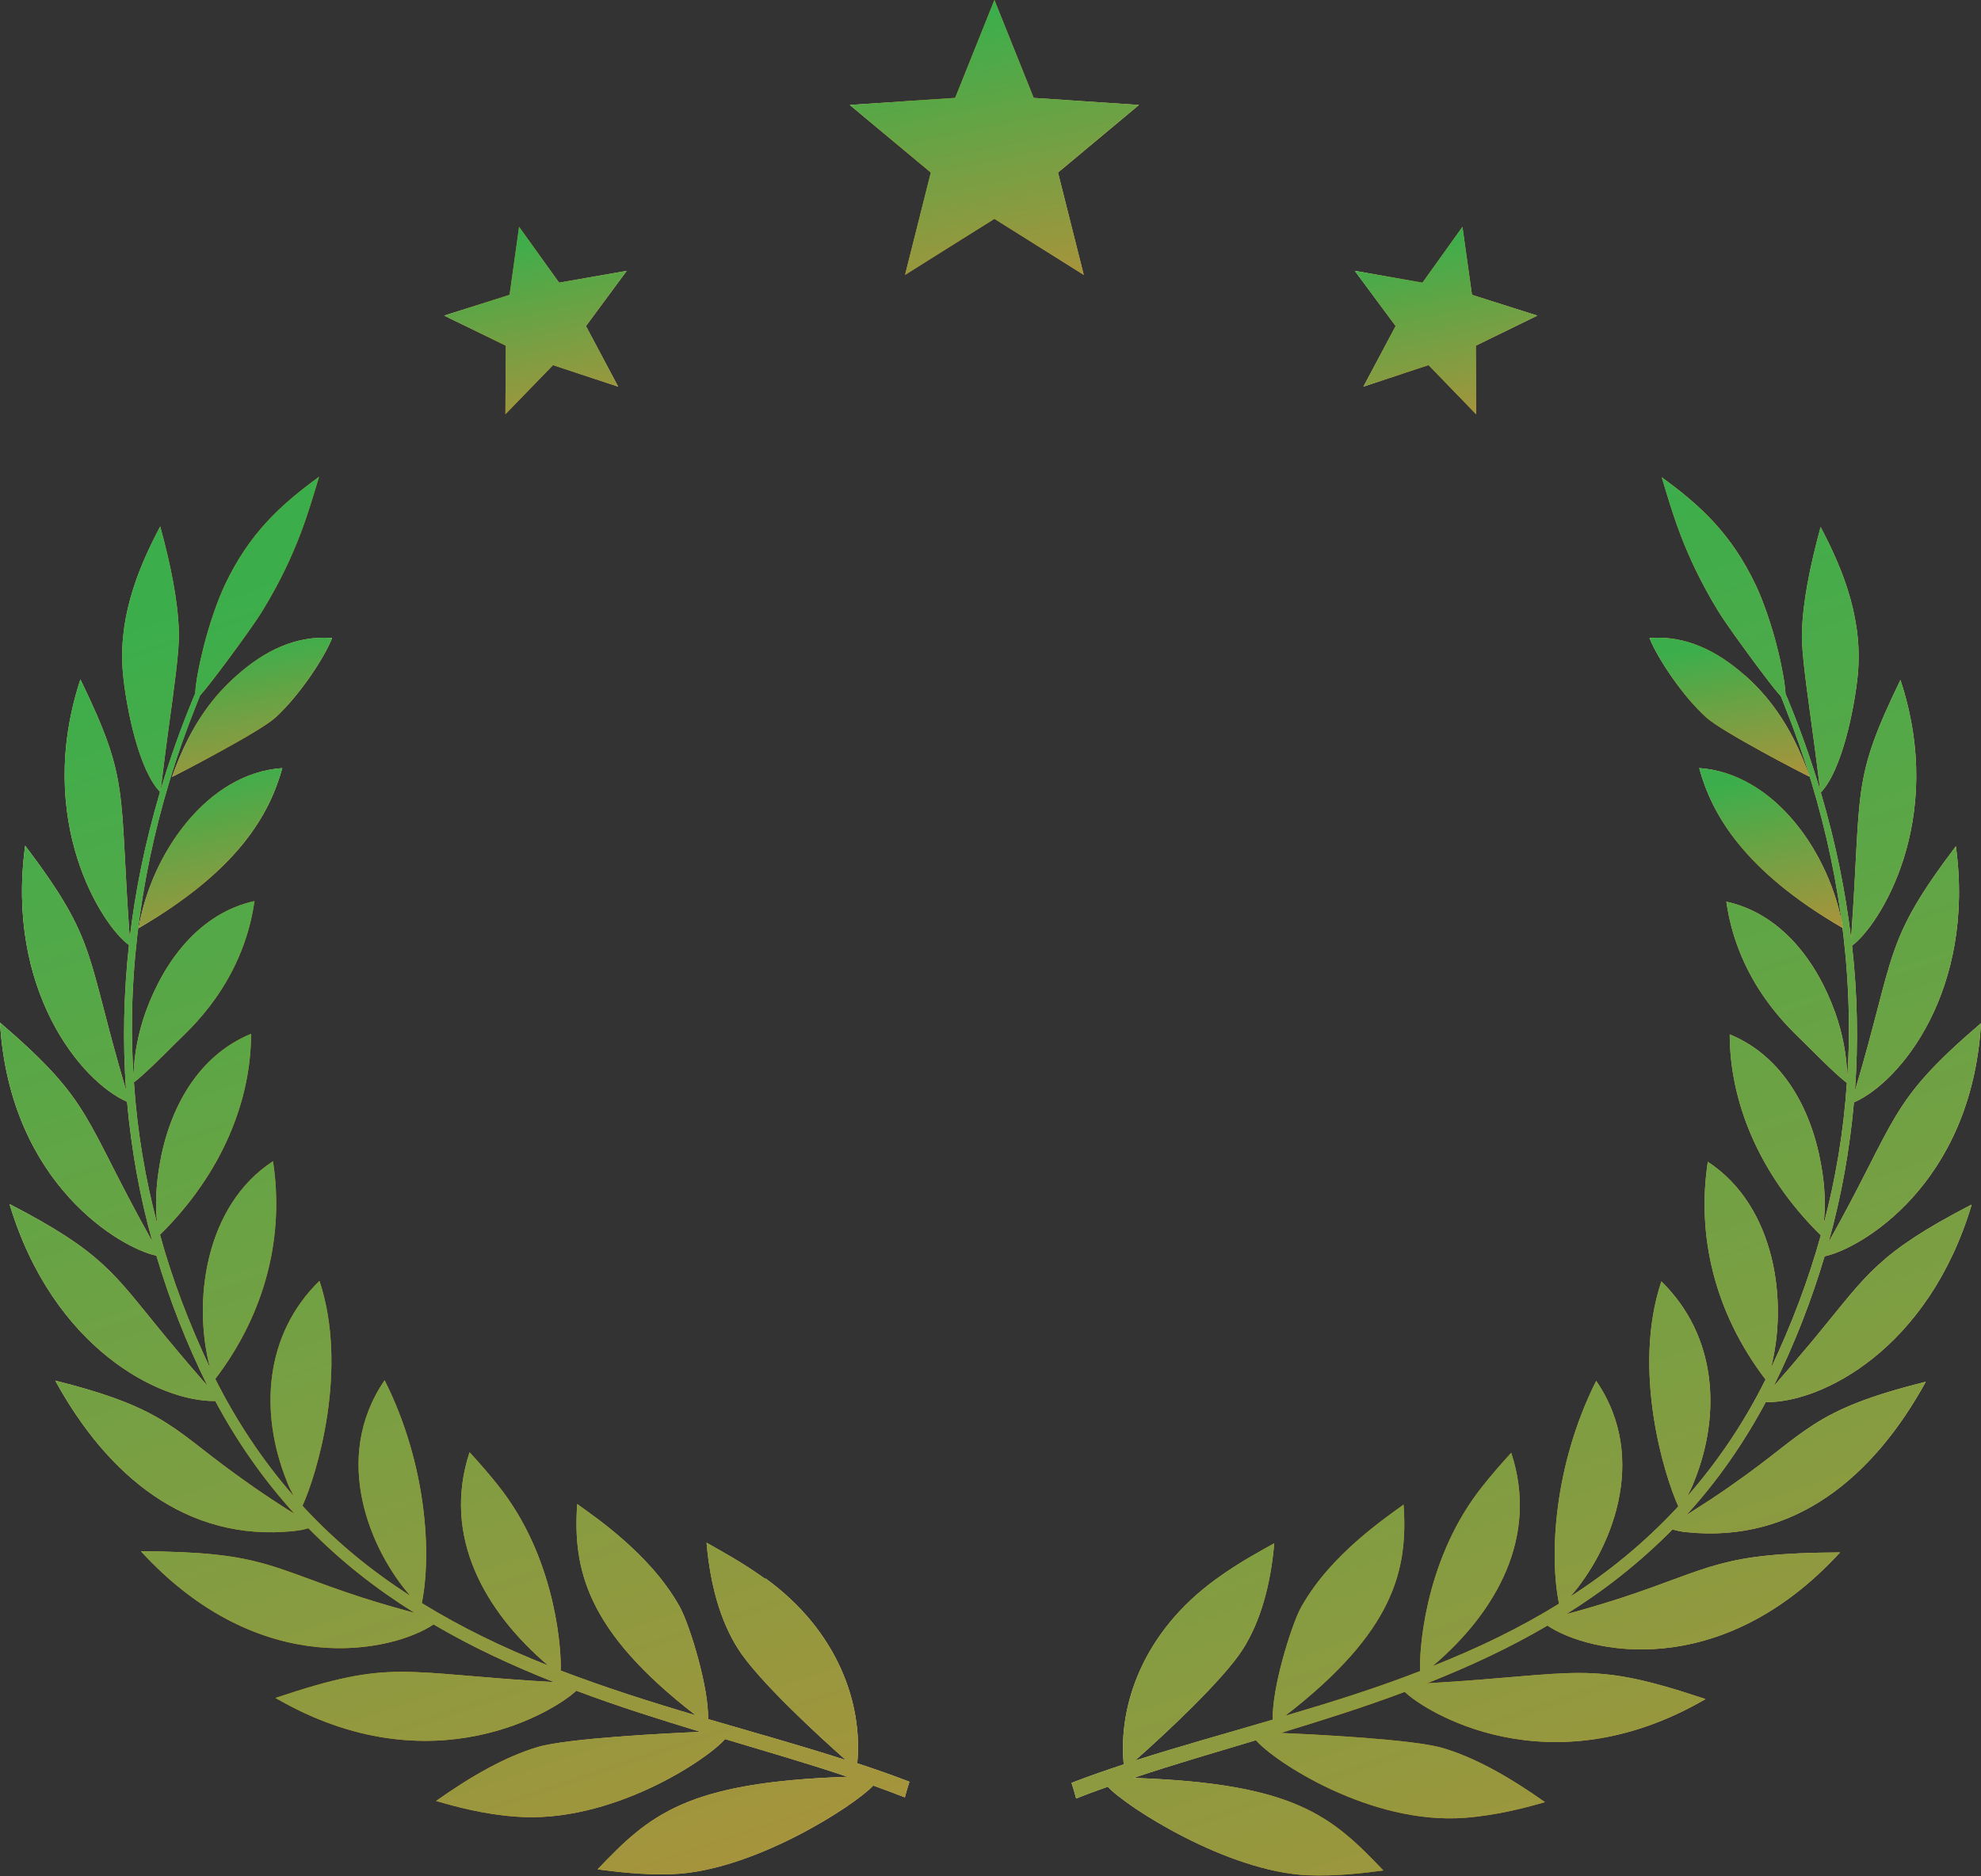
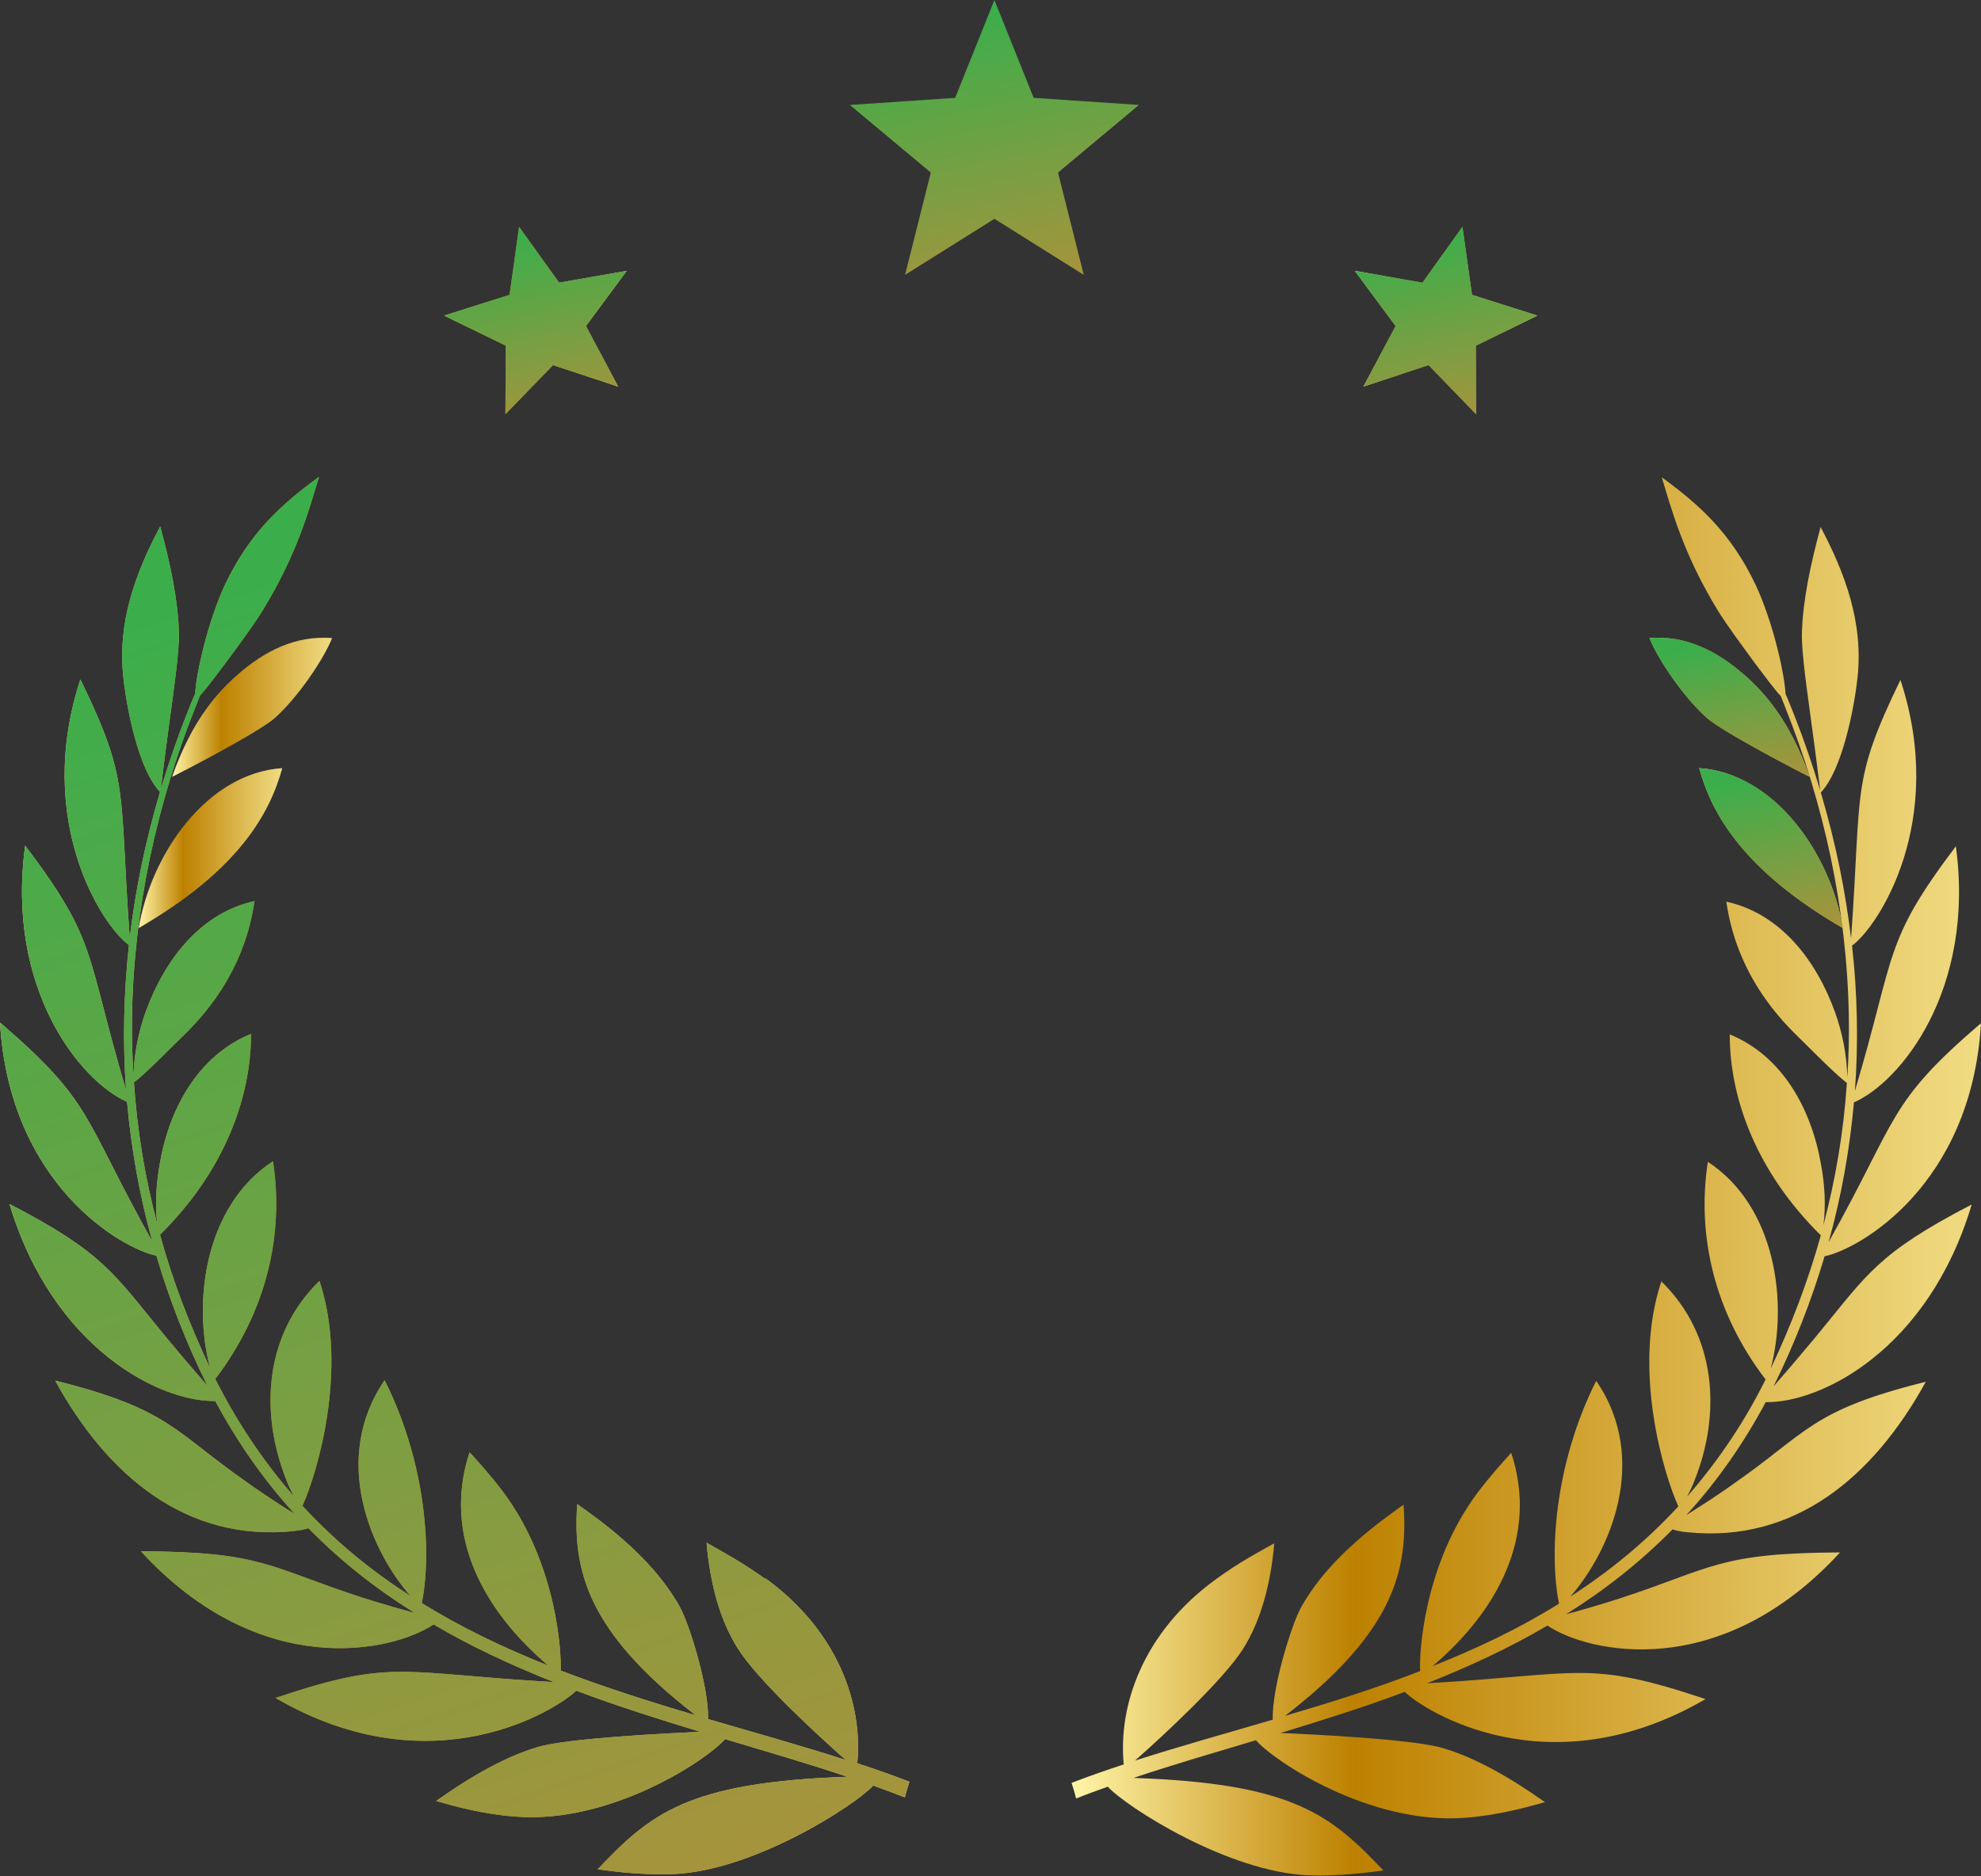
<svg xmlns="http://www.w3.org/2000/svg" width="57" height="54" viewBox="0 0 57 54" fill="none">
  <rect x="0" y="0" width="57" height="54" fill="#333333" stroke="none" />
  <path d="M22.018 45.44C21.344 44.952 20.714 44.618 20.33 44.398C20.434 45.604 20.725 46.646 21.229 47.441C21.794 48.345 23.553 49.962 24.337 50.653C23.021 50.231 21.783 49.885 20.374 49.474C20.385 49.014 20.259 48.378 20.1 47.775C19.924 47.117 19.705 46.503 19.552 46.229C19.102 45.434 18.505 44.821 17.962 44.338C17.42 43.856 16.921 43.511 16.608 43.286C16.482 45.15 16.86 46.931 20.018 49.365C18.697 48.975 17.425 48.57 16.131 48.077C16.159 47.6 16.033 45.018 14.471 42.93C14.087 42.425 13.736 42.042 13.511 41.795C12.717 44.212 13.939 46.372 15.775 47.934C14.492 47.424 13.292 46.849 12.136 46.136C12.415 44.777 12.3 42.179 11.067 39.723C9.51 41.998 10.683 44.651 11.812 45.933C10.683 45.204 9.68 44.388 8.743 43.379C8.732 43.363 8.715 43.352 8.704 43.335C9.115 42.436 10.036 39.405 9.192 36.862C7.597 38.418 7.471 40.666 8.244 42.606C8.304 42.771 8.381 42.919 8.452 43.056C7.553 42.031 6.797 40.885 6.194 39.685C7.674 37.744 8.178 35.53 7.855 33.419C5.881 34.708 5.542 37.492 6.046 39.372C5.448 38.111 4.955 36.823 4.604 35.535C6.43 33.732 7.224 31.627 7.224 29.753C5.69 30.383 4.862 31.918 4.593 33.518C4.495 34.083 4.456 34.691 4.528 35.239C4.177 33.907 3.952 32.586 3.853 31.15C4.133 30.936 4.61 30.465 5.076 29.999C5.437 29.637 6.983 28.311 7.323 25.932C5.755 26.277 4.725 27.642 4.188 29.133C3.99 29.692 3.853 30.334 3.842 30.991C3.804 30.377 3.788 29.78 3.799 29.199C3.853 26.162 4.511 23.137 5.629 20.336C5.679 20.204 5.722 20.1 5.755 20.018C5.925 19.831 6.199 19.47 6.495 19.075C6.89 18.543 7.323 17.951 7.559 17.568C8.567 15.918 8.896 14.652 9.181 13.72C8.079 14.525 7.181 15.337 6.473 16.828C6.265 17.266 6.013 17.99 5.849 18.658C5.717 19.185 5.629 19.667 5.618 19.952C5.58 20.04 5.531 20.155 5.476 20.297C5.202 20.966 4.878 21.865 4.621 22.736C4.659 22.479 4.747 21.706 4.867 20.84C4.933 20.363 5.004 19.853 5.059 19.387C5.114 18.922 5.158 18.494 5.147 18.176C5.12 17.288 4.917 16.279 4.61 15.15C3.908 16.471 3.366 17.913 3.552 19.519C3.651 20.412 3.99 22.15 4.604 22.791C4.166 24.282 3.897 25.625 3.733 26.99C3.42 22.66 3.744 22.501 2.313 19.552C0.976 23.635 2.949 26.656 3.711 27.198C3.563 28.541 3.524 29.999 3.629 31.381C2.445 27.385 2.828 27.122 0.724 24.337C0.164 28.47 2.313 31.117 3.656 31.709C3.777 33.058 4.012 34.401 4.385 35.733C2.357 32.109 2.702 31.753 0 29.429C0.28 34.105 3.514 35.935 4.5 36.138C4.873 37.399 5.361 38.654 5.969 39.882C5.695 39.569 5.311 39.126 4.911 38.643C4.824 38.539 4.736 38.435 4.648 38.325C3.283 36.67 2.965 36.04 0.274 34.653C1.524 38.808 4.599 40.348 6.194 40.321C6.813 41.477 7.575 42.579 8.474 43.565C8.441 43.544 8.408 43.527 8.375 43.505C8.2 43.401 8.008 43.269 7.794 43.132C7.586 42.99 7.356 42.842 7.131 42.677C4.972 41.175 4.895 40.562 1.59 39.734C3.097 42.48 5.372 44.382 8.452 44.064C8.534 44.053 8.606 44.042 8.682 44.031C8.754 44.015 8.814 43.998 8.874 43.982C9.822 44.947 10.842 45.742 11.933 46.421C11.713 46.361 11.034 46.175 10.403 45.972C7.718 45.095 7.575 44.662 4.056 44.645C7.504 48.405 11.308 47.534 12.475 46.75C13.594 47.408 14.739 47.934 15.94 48.411C11.483 48.153 11.33 47.726 7.926 48.866C12.459 51.502 16.049 49.178 16.581 48.657C17.759 49.102 18.949 49.474 20.155 49.842C19.256 49.88 16.334 50.022 15.468 50.28C14.536 50.559 13.572 51.108 12.547 51.831C13.078 51.985 13.906 52.215 14.832 52.281C17.568 52.5 20.347 50.647 20.862 50.05C21.936 50.373 23.23 50.746 24.386 51.135C19.755 51.288 18.697 52.22 17.195 53.799C17.705 53.865 18.494 53.969 19.36 53.936C21.673 53.848 24.589 51.968 25.126 51.387C25.45 51.502 25.746 51.617 26.036 51.727C26.075 51.574 26.118 51.426 26.168 51.278C25.658 51.08 25.148 50.905 24.666 50.746C24.83 49.052 24.123 46.947 22.024 45.423L22.018 45.44Z" fill="url(#paint0_linear_3989_1822)" />
  <path d="M22.018 45.44C21.344 44.952 20.714 44.618 20.33 44.398C20.434 45.604 20.725 46.646 21.229 47.441C21.794 48.345 23.553 49.962 24.337 50.653C23.021 50.231 21.783 49.885 20.374 49.474C20.385 49.014 20.259 48.378 20.1 47.775C19.924 47.117 19.705 46.503 19.552 46.229C19.102 45.434 18.505 44.821 17.962 44.338C17.42 43.856 16.921 43.511 16.608 43.286C16.482 45.15 16.86 46.931 20.018 49.365C18.697 48.975 17.425 48.57 16.131 48.077C16.159 47.6 16.033 45.018 14.471 42.93C14.087 42.425 13.736 42.042 13.511 41.795C12.717 44.212 13.939 46.372 15.775 47.934C14.492 47.424 13.292 46.849 12.136 46.136C12.415 44.777 12.3 42.179 11.067 39.723C9.51 41.998 10.683 44.651 11.812 45.933C10.683 45.204 9.68 44.388 8.743 43.379C8.732 43.363 8.715 43.352 8.704 43.335C9.115 42.436 10.036 39.405 9.192 36.862C7.597 38.418 7.471 40.666 8.244 42.606C8.304 42.771 8.381 42.919 8.452 43.056C7.553 42.031 6.797 40.885 6.194 39.685C7.674 37.744 8.178 35.53 7.855 33.419C5.881 34.708 5.542 37.492 6.046 39.372C5.448 38.111 4.955 36.823 4.604 35.535C6.43 33.732 7.224 31.627 7.224 29.753C5.69 30.383 4.862 31.918 4.593 33.518C4.495 34.083 4.456 34.691 4.528 35.239C4.177 33.907 3.952 32.586 3.853 31.15C4.133 30.936 4.61 30.465 5.076 29.999C5.437 29.637 6.983 28.311 7.323 25.932C5.755 26.277 4.725 27.642 4.188 29.133C3.99 29.692 3.853 30.334 3.842 30.991C3.804 30.377 3.788 29.78 3.799 29.199C3.853 26.162 4.511 23.137 5.629 20.336C5.679 20.204 5.722 20.1 5.755 20.018C5.925 19.831 6.199 19.47 6.495 19.075C6.89 18.543 7.323 17.951 7.559 17.568C8.567 15.918 8.896 14.652 9.181 13.72C8.079 14.525 7.181 15.337 6.473 16.828C6.265 17.266 6.013 17.99 5.849 18.658C5.717 19.185 5.629 19.667 5.618 19.952C5.58 20.04 5.531 20.155 5.476 20.297C5.202 20.966 4.878 21.865 4.621 22.736C4.659 22.479 4.747 21.706 4.867 20.84C4.933 20.363 5.004 19.853 5.059 19.387C5.114 18.922 5.158 18.494 5.147 18.176C5.12 17.288 4.917 16.279 4.61 15.15C3.908 16.471 3.366 17.913 3.552 19.519C3.651 20.412 3.99 22.15 4.604 22.791C4.166 24.282 3.897 25.625 3.733 26.99C3.42 22.66 3.744 22.501 2.313 19.552C0.976 23.635 2.949 26.656 3.711 27.198C3.563 28.541 3.524 29.999 3.629 31.381C2.445 27.385 2.828 27.122 0.724 24.337C0.164 28.47 2.313 31.117 3.656 31.709C3.777 33.058 4.012 34.401 4.385 35.733C2.357 32.109 2.702 31.753 0 29.429C0.28 34.105 3.514 35.935 4.5 36.138C4.873 37.399 5.361 38.654 5.969 39.882C5.695 39.569 5.311 39.126 4.911 38.643C4.824 38.539 4.736 38.435 4.648 38.325C3.283 36.67 2.965 36.04 0.274 34.653C1.524 38.808 4.599 40.348 6.194 40.321C6.813 41.477 7.575 42.579 8.474 43.565C8.441 43.544 8.408 43.527 8.375 43.505C8.2 43.401 8.008 43.269 7.794 43.132C7.586 42.99 7.356 42.842 7.131 42.677C4.972 41.175 4.895 40.562 1.59 39.734C3.097 42.48 5.372 44.382 8.452 44.064C8.534 44.053 8.606 44.042 8.682 44.031C8.754 44.015 8.814 43.998 8.874 43.982C9.822 44.947 10.842 45.742 11.933 46.421C11.713 46.361 11.034 46.175 10.403 45.972C7.718 45.095 7.575 44.662 4.056 44.645C7.504 48.405 11.308 47.534 12.475 46.75C13.594 47.408 14.739 47.934 15.94 48.411C11.483 48.153 11.33 47.726 7.926 48.866C12.459 51.502 16.049 49.178 16.581 48.657C17.759 49.102 18.949 49.474 20.155 49.842C19.256 49.88 16.334 50.022 15.468 50.28C14.536 50.559 13.572 51.108 12.547 51.831C13.078 51.985 13.906 52.215 14.832 52.281C17.568 52.5 20.347 50.647 20.862 50.05C21.936 50.373 23.23 50.746 24.386 51.135C19.755 51.288 18.697 52.22 17.195 53.799C17.705 53.865 18.494 53.969 19.36 53.936C21.673 53.848 24.589 51.968 25.126 51.387C25.45 51.502 25.746 51.617 26.036 51.727C26.075 51.574 26.118 51.426 26.168 51.278C25.658 51.08 25.148 50.905 24.666 50.746C24.83 49.052 24.123 46.947 22.024 45.423L22.018 45.44Z" fill="url(#paint1_linear_3989_1822)" />
  <path d="M3.99 26.71C6.857 25.049 7.756 23.432 8.123 22.106C5.964 22.248 4.352 24.556 3.99 26.71Z" fill="url(#paint2_linear_3989_1822)" />
-   <path d="M3.99 26.71C6.857 25.049 7.756 23.432 8.123 22.106C5.964 22.248 4.352 24.556 3.99 26.71Z" fill="url(#paint3_linear_3989_1822)" />
  <path d="M9.554 18.363C8.507 18.28 7.603 18.735 6.808 19.442C6.506 19.711 6.194 20.029 5.876 20.489C5.558 20.944 5.24 21.542 4.95 22.358C5.147 22.265 7.433 21.087 7.915 20.659C8.589 20.051 9.318 18.96 9.554 18.368V18.363Z" fill="url(#paint4_linear_3989_1822)" />
-   <path d="M9.554 18.363C8.507 18.28 7.603 18.735 6.808 19.442C6.506 19.711 6.194 20.029 5.876 20.489C5.558 20.944 5.24 21.542 4.95 22.358C5.147 22.265 7.433 21.087 7.915 20.659C8.589 20.051 9.318 18.96 9.554 18.368V18.363Z" fill="url(#paint5_linear_3989_1822)" />
  <path d="M56.726 34.669C54.035 36.062 53.717 36.687 52.352 38.342C52.264 38.446 52.182 38.556 52.089 38.66C51.683 39.148 51.305 39.586 51.031 39.899C51.639 38.671 52.127 37.41 52.5 36.155C53.492 35.952 56.726 34.121 57 29.446C54.298 31.764 54.643 32.126 52.615 35.749C52.988 34.412 53.224 33.069 53.344 31.726C54.687 31.139 56.836 28.486 56.277 24.354C54.177 27.138 54.561 27.401 53.372 31.397C53.476 30.016 53.443 28.563 53.289 27.215C54.046 26.667 56.025 23.646 54.682 19.568C53.251 22.517 53.574 22.676 53.262 27.006C53.097 25.642 52.829 24.293 52.391 22.808C52.999 22.167 53.344 20.429 53.443 19.535C53.629 17.924 53.081 16.483 52.385 15.167C52.078 16.302 51.875 17.305 51.848 18.193C51.837 18.511 51.881 18.938 51.935 19.404C51.99 19.87 52.067 20.38 52.127 20.857C52.248 21.723 52.341 22.495 52.374 22.753C52.116 21.881 51.793 20.983 51.519 20.314C51.464 20.171 51.415 20.056 51.376 19.969C51.36 19.683 51.278 19.201 51.146 18.675C50.982 18.006 50.73 17.283 50.521 16.844C49.814 15.353 48.915 14.537 47.814 13.736C48.099 14.668 48.428 15.934 49.436 17.584C49.672 17.968 50.11 18.56 50.499 19.092C50.795 19.486 51.064 19.848 51.239 20.034C51.272 20.117 51.316 20.221 51.365 20.352C52.484 23.153 53.141 26.179 53.196 29.215C53.207 29.797 53.196 30.394 53.152 31.008C53.141 30.35 53.004 29.709 52.807 29.15C52.275 27.659 51.245 26.294 49.672 25.949C50.012 28.328 51.557 29.648 51.919 30.016C52.385 30.482 52.862 30.953 53.141 31.167C53.043 32.603 52.818 33.919 52.467 35.256C52.538 34.708 52.506 34.099 52.401 33.535C52.127 31.934 51.3 30.394 49.77 29.769C49.77 31.644 50.565 33.754 52.391 35.552C52.034 36.84 51.546 38.128 50.949 39.389C51.448 37.514 51.113 34.73 49.14 33.436C48.817 35.546 49.321 37.761 50.801 39.701C50.203 40.907 49.441 42.047 48.543 43.072C48.614 42.935 48.691 42.787 48.751 42.623C49.529 40.688 49.398 38.435 47.803 36.878C46.953 39.422 47.879 42.447 48.291 43.352C48.279 43.368 48.263 43.379 48.252 43.396C47.315 44.399 46.312 45.221 45.183 45.95C46.312 44.667 47.485 42.014 45.928 39.74C44.695 42.195 44.58 44.799 44.859 46.153C43.703 46.871 42.502 47.441 41.22 47.951C43.061 46.388 44.278 44.223 43.483 41.812C43.259 42.058 42.908 42.442 42.524 42.946C40.956 45.035 40.83 47.616 40.863 48.093C39.575 48.592 38.298 48.992 36.977 49.381C40.134 46.947 40.513 45.166 40.386 43.302C40.074 43.527 39.581 43.873 39.032 44.355C38.49 44.837 37.892 45.451 37.443 46.246C37.289 46.52 37.076 47.128 36.895 47.792C36.736 48.389 36.61 49.03 36.621 49.491C35.212 49.907 33.973 50.247 32.658 50.669C33.442 49.979 35.196 48.356 35.766 47.457C36.27 46.657 36.56 45.621 36.665 44.415C36.275 44.634 35.651 44.963 34.976 45.457C32.883 46.98 32.17 49.085 32.334 50.779C31.852 50.938 31.342 51.113 30.832 51.311C30.882 51.459 30.926 51.607 30.964 51.76C31.249 51.645 31.551 51.535 31.874 51.42C32.406 52.001 35.327 53.876 37.64 53.969C38.506 54.002 39.29 53.898 39.805 53.832C38.303 52.253 37.246 51.322 32.614 51.168C33.77 50.779 35.064 50.406 36.138 50.083C36.654 50.686 39.433 52.533 42.168 52.314C43.089 52.242 43.922 52.018 44.453 51.864C43.428 51.141 42.464 50.593 41.532 50.313C40.666 50.05 37.744 49.913 36.846 49.874C38.051 49.507 39.241 49.135 40.419 48.691C40.951 49.217 44.541 51.535 49.074 48.899C45.67 47.759 45.517 48.186 41.061 48.444C42.261 47.967 43.407 47.441 44.525 46.783C45.692 47.572 49.496 48.438 52.944 44.678C49.425 44.695 49.283 45.128 46.597 46.005C45.966 46.208 45.292 46.399 45.067 46.454C46.153 45.775 47.172 44.98 48.126 44.015C48.186 44.037 48.252 44.053 48.318 44.064C48.389 44.081 48.466 44.092 48.548 44.097C51.629 44.415 53.903 42.513 55.411 39.767C52.105 40.589 52.029 41.209 49.869 42.711C49.644 42.875 49.414 43.023 49.206 43.165C48.992 43.302 48.8 43.428 48.625 43.538C48.592 43.56 48.559 43.582 48.526 43.598C49.425 42.617 50.187 41.51 50.806 40.353C52.401 40.381 55.482 38.835 56.726 34.686V34.669Z" fill="url(#paint6_linear_3989_1822)" />
-   <path d="M56.726 34.669C54.035 36.062 53.717 36.687 52.352 38.342C52.264 38.446 52.182 38.556 52.089 38.66C51.683 39.148 51.305 39.586 51.031 39.899C51.639 38.671 52.127 37.41 52.5 36.155C53.492 35.952 56.726 34.121 57 29.446C54.298 31.764 54.643 32.126 52.615 35.749C52.988 34.412 53.224 33.069 53.344 31.726C54.687 31.139 56.836 28.486 56.277 24.354C54.177 27.138 54.561 27.401 53.372 31.397C53.476 30.016 53.443 28.563 53.289 27.215C54.046 26.667 56.025 23.646 54.682 19.568C53.251 22.517 53.574 22.676 53.262 27.006C53.097 25.642 52.829 24.293 52.391 22.808C52.999 22.167 53.344 20.429 53.443 19.535C53.629 17.924 53.081 16.483 52.385 15.167C52.078 16.302 51.875 17.305 51.848 18.193C51.837 18.511 51.881 18.938 51.935 19.404C51.99 19.87 52.067 20.38 52.127 20.857C52.248 21.723 52.341 22.495 52.374 22.753C52.116 21.881 51.793 20.983 51.519 20.314C51.464 20.171 51.415 20.056 51.376 19.969C51.36 19.683 51.278 19.201 51.146 18.675C50.982 18.006 50.73 17.283 50.521 16.844C49.814 15.353 48.915 14.537 47.814 13.736C48.099 14.668 48.428 15.934 49.436 17.584C49.672 17.968 50.11 18.56 50.499 19.092C50.795 19.486 51.064 19.848 51.239 20.034C51.272 20.117 51.316 20.221 51.365 20.352C52.484 23.153 53.141 26.179 53.196 29.215C53.207 29.797 53.196 30.394 53.152 31.008C53.141 30.35 53.004 29.709 52.807 29.15C52.275 27.659 51.245 26.294 49.672 25.949C50.012 28.328 51.557 29.648 51.919 30.016C52.385 30.482 52.862 30.953 53.141 31.167C53.043 32.603 52.818 33.919 52.467 35.256C52.538 34.708 52.506 34.099 52.401 33.535C52.127 31.934 51.3 30.394 49.77 29.769C49.77 31.644 50.565 33.754 52.391 35.552C52.034 36.84 51.546 38.128 50.949 39.389C51.448 37.514 51.113 34.73 49.14 33.436C48.817 35.546 49.321 37.761 50.801 39.701C50.203 40.907 49.441 42.047 48.543 43.072C48.614 42.935 48.691 42.787 48.751 42.623C49.529 40.688 49.398 38.435 47.803 36.878C46.953 39.422 47.879 42.447 48.291 43.352C48.279 43.368 48.263 43.379 48.252 43.396C47.315 44.399 46.312 45.221 45.183 45.95C46.312 44.667 47.485 42.014 45.928 39.74C44.695 42.195 44.58 44.799 44.859 46.153C43.703 46.871 42.502 47.441 41.22 47.951C43.061 46.388 44.278 44.223 43.483 41.812C43.259 42.058 42.908 42.442 42.524 42.946C40.956 45.035 40.83 47.616 40.863 48.093C39.575 48.592 38.298 48.992 36.977 49.381C40.134 46.947 40.513 45.166 40.386 43.302C40.074 43.527 39.581 43.873 39.032 44.355C38.49 44.837 37.892 45.451 37.443 46.246C37.289 46.52 37.076 47.128 36.895 47.792C36.736 48.389 36.61 49.03 36.621 49.491C35.212 49.907 33.973 50.247 32.658 50.669C33.442 49.979 35.196 48.356 35.766 47.457C36.27 46.657 36.56 45.621 36.665 44.415C36.275 44.634 35.651 44.963 34.976 45.457C32.883 46.98 32.17 49.085 32.334 50.779C31.852 50.938 31.342 51.113 30.832 51.311C30.882 51.459 30.926 51.607 30.964 51.76C31.249 51.645 31.551 51.535 31.874 51.42C32.406 52.001 35.327 53.876 37.64 53.969C38.506 54.002 39.29 53.898 39.805 53.832C38.303 52.253 37.246 51.322 32.614 51.168C33.77 50.779 35.064 50.406 36.138 50.083C36.654 50.686 39.433 52.533 42.168 52.314C43.089 52.242 43.922 52.018 44.453 51.864C43.428 51.141 42.464 50.593 41.532 50.313C40.666 50.05 37.744 49.913 36.846 49.874C38.051 49.507 39.241 49.135 40.419 48.691C40.951 49.217 44.541 51.535 49.074 48.899C45.67 47.759 45.517 48.186 41.061 48.444C42.261 47.967 43.407 47.441 44.525 46.783C45.692 47.572 49.496 48.438 52.944 44.678C49.425 44.695 49.283 45.128 46.597 46.005C45.966 46.208 45.292 46.399 45.067 46.454C46.153 45.775 47.172 44.98 48.126 44.015C48.186 44.037 48.252 44.053 48.318 44.064C48.389 44.081 48.466 44.092 48.548 44.097C51.629 44.415 53.903 42.513 55.411 39.767C52.105 40.589 52.029 41.209 49.869 42.711C49.644 42.875 49.414 43.023 49.206 43.165C48.992 43.302 48.8 43.428 48.625 43.538C48.592 43.56 48.559 43.582 48.526 43.598C49.425 42.617 50.187 41.51 50.806 40.353C52.401 40.381 55.482 38.835 56.726 34.686V34.669Z" fill="url(#paint7_linear_3989_1822)" />
  <path d="M53.026 26.71C52.664 24.556 51.053 22.248 48.893 22.106C49.255 23.432 50.159 25.049 53.026 26.71Z" fill="url(#paint8_linear_3989_1822)" />
  <path d="M53.026 26.71C52.664 24.556 51.053 22.248 48.893 22.106C49.255 23.432 50.159 25.049 53.026 26.71Z" fill="url(#paint9_linear_3989_1822)" />
  <path d="M50.209 19.442C49.414 18.735 48.515 18.28 47.462 18.363C47.698 18.955 48.427 20.051 49.101 20.654C49.584 21.081 51.869 22.26 52.067 22.353C51.782 21.536 51.458 20.939 51.14 20.484C50.822 20.029 50.51 19.706 50.209 19.437V19.442Z" fill="url(#paint10_linear_3989_1822)" />
  <path d="M50.209 19.442C49.414 18.735 48.515 18.28 47.462 18.363C47.698 18.955 48.427 20.051 49.101 20.654C49.584 21.081 51.869 22.26 52.067 22.353C51.782 21.536 51.458 20.939 51.14 20.484C50.822 20.029 50.51 19.706 50.209 19.437V19.442Z" fill="url(#paint11_linear_3989_1822)" />
-   <path d="M28.613 6.298L26.042 7.91L26.782 4.966L24.452 3.02L27.483 2.817L28.613 0L29.742 2.817L32.773 3.02L30.443 4.966L31.183 7.91L28.613 6.298Z" fill="url(#paint12_linear_3989_1822)" />
  <path d="M28.613 6.298L26.042 7.91L26.782 4.966L24.452 3.02L27.483 2.817L28.613 0L29.742 2.817L32.773 3.02L30.443 4.966L31.183 7.91L28.613 6.298Z" fill="url(#paint13_linear_3989_1822)" />
  <path d="M15.912 10.508L14.542 11.922L14.553 9.949L12.782 9.083L14.662 8.485L14.936 6.528L16.087 8.134L18.033 7.795L16.86 9.384L17.787 11.127L15.912 10.508Z" fill="url(#paint14_linear_3989_1822)" />
  <path d="M15.912 10.508L14.542 11.922L14.553 9.949L12.782 9.083L14.662 8.485L14.936 6.528L16.087 8.134L18.033 7.795L16.86 9.384L17.787 11.127L15.912 10.508Z" fill="url(#paint15_linear_3989_1822)" />
  <path d="M41.104 10.508L42.474 11.922L42.464 9.949L44.234 9.083L42.354 8.485L42.08 6.528L40.929 8.134L38.983 7.795L40.156 9.384L39.23 11.127L41.104 10.508Z" fill="url(#paint16_linear_3989_1822)" />
  <path d="M41.104 10.508L42.474 11.922L42.464 9.949L44.234 9.083L42.354 8.485L42.08 6.528L40.929 8.134L38.983 7.795L40.156 9.384L39.23 11.127L41.104 10.508Z" fill="url(#paint17_linear_3989_1822)" />
  <defs>
    <linearGradient id="paint0_linear_3989_1822" x1="0" y1="33.797" x2="26.168" y2="33.797" gradientUnits="userSpaceOnUse">
      <stop stop-color="#FFF5A8" />
      <stop offset="0.31" stop-color="#BD8100" />
      <stop offset="0.76" stop-color="#E0BE58" />
      <stop offset="1" stop-color="#F1DC83" />
    </linearGradient>
    <linearGradient id="paint1_linear_3989_1822" x1="11.601" y1="15.368" x2="27.494" y2="62.614" gradientUnits="userSpaceOnUse">
      <stop stop-color="#3BAE4B" />
      <stop offset="1" stop-color="#C28D38" />
      <stop offset="1" stop-color="#EAB96B" />
    </linearGradient>
    <linearGradient id="paint2_linear_3989_1822" x1="3.99" y1="24.404" x2="8.123" y2="24.404" gradientUnits="userSpaceOnUse">
      <stop stop-color="#FFF5A8" />
      <stop offset="0.31" stop-color="#BD8100" />
      <stop offset="0.76" stop-color="#E0BE58" />
      <stop offset="1" stop-color="#F1DC83" />
    </linearGradient>
    <linearGradient id="paint3_linear_3989_1822" x1="5.822" y1="22.295" x2="7.208" y2="27.977" gradientUnits="userSpaceOnUse">
      <stop stop-color="#3BAE4B" />
      <stop offset="1" stop-color="#C28D38" />
      <stop offset="1" stop-color="#EAB96B" />
    </linearGradient>
    <linearGradient id="paint4_linear_3989_1822" x1="4.95" y1="20.352" x2="9.554" y2="20.352" gradientUnits="userSpaceOnUse">
      <stop stop-color="#FFF5A8" />
      <stop offset="0.31" stop-color="#BD8100" />
      <stop offset="0.76" stop-color="#E0BE58" />
      <stop offset="1" stop-color="#F1DC83" />
    </linearGradient>
    <linearGradient id="paint5_linear_3989_1822" x1="6.991" y1="18.517" x2="7.953" y2="23.571" gradientUnits="userSpaceOnUse">
      <stop stop-color="#3BAE4B" />
      <stop offset="1" stop-color="#C28D38" />
      <stop offset="1" stop-color="#EAB96B" />
    </linearGradient>
    <linearGradient id="paint6_linear_3989_1822" x1="30.832" y1="33.821" x2="57" y2="33.821" gradientUnits="userSpaceOnUse">
      <stop stop-color="#FFF5A8" />
      <stop offset="0.31" stop-color="#BD8100" />
      <stop offset="0.76" stop-color="#E0BE58" />
      <stop offset="1" stop-color="#F1DC83" />
    </linearGradient>
    <linearGradient id="paint7_linear_3989_1822" x1="42.433" y1="15.385" x2="58.338" y2="62.647" gradientUnits="userSpaceOnUse">
      <stop stop-color="#3BAE4B" />
      <stop offset="1" stop-color="#C28D38" />
      <stop offset="1" stop-color="#EAB96B" />
    </linearGradient>
    <linearGradient id="paint8_linear_3989_1822" x1="48.893" y1="24.404" x2="53.026" y2="24.404" gradientUnits="userSpaceOnUse">
      <stop stop-color="#FFF5A8" />
      <stop offset="0.31" stop-color="#BD8100" />
      <stop offset="0.76" stop-color="#E0BE58" />
      <stop offset="1" stop-color="#F1DC83" />
    </linearGradient>
    <linearGradient id="paint9_linear_3989_1822" x1="50.725" y1="22.295" x2="52.111" y2="27.977" gradientUnits="userSpaceOnUse">
      <stop stop-color="#3BAE4B" />
      <stop offset="1" stop-color="#C28D38" />
      <stop offset="1" stop-color="#EAB96B" />
    </linearGradient>
    <linearGradient id="paint10_linear_3989_1822" x1="47.462" y1="20.35" x2="52.067" y2="20.35" gradientUnits="userSpaceOnUse">
      <stop stop-color="#FFF5A8" />
      <stop offset="0.31" stop-color="#BD8100" />
      <stop offset="0.76" stop-color="#E0BE58" />
      <stop offset="1" stop-color="#F1DC83" />
    </linearGradient>
    <linearGradient id="paint11_linear_3989_1822" x1="49.504" y1="18.517" x2="50.463" y2="23.565" gradientUnits="userSpaceOnUse">
      <stop stop-color="#3BAE4B" />
      <stop offset="1" stop-color="#C28D38" />
      <stop offset="1" stop-color="#EAB96B" />
    </linearGradient>
    <linearGradient id="paint12_linear_3989_1822" x1="24.452" y1="3.948" x2="32.773" y2="3.948" gradientUnits="userSpaceOnUse">
      <stop stop-color="#FFF5A8" />
      <stop offset="0.31" stop-color="#BD8100" />
      <stop offset="0.76" stop-color="#E0BE58" />
      <stop offset="1" stop-color="#F1DC83" />
    </linearGradient>
    <linearGradient id="paint13_linear_3989_1822" x1="28.141" y1="0.324" x2="30.203" y2="10.237" gradientUnits="userSpaceOnUse">
      <stop stop-color="#3BAE4B" />
      <stop offset="1" stop-color="#C28D38" />
      <stop offset="1" stop-color="#EAB96B" />
    </linearGradient>
    <linearGradient id="paint14_linear_3989_1822" x1="12.782" y1="9.22" x2="18.033" y2="9.22" gradientUnits="userSpaceOnUse">
      <stop stop-color="#FFF5A8" />
      <stop offset="0.31" stop-color="#BD8100" />
      <stop offset="0.76" stop-color="#E0BE58" />
      <stop offset="1" stop-color="#F1DC83" />
    </linearGradient>
    <linearGradient id="paint15_linear_3989_1822" x1="15.11" y1="6.749" x2="16.619" y2="13.463" gradientUnits="userSpaceOnUse">
      <stop stop-color="#3BAE4B" />
      <stop offset="1" stop-color="#C28D38" />
      <stop offset="1" stop-color="#EAB96B" />
    </linearGradient>
    <linearGradient id="paint16_linear_3989_1822" x1="38.983" y1="9.22" x2="44.234" y2="9.22" gradientUnits="userSpaceOnUse">
      <stop stop-color="#FFF5A8" />
      <stop offset="0.31" stop-color="#BD8100" />
      <stop offset="0.76" stop-color="#E0BE58" />
      <stop offset="1" stop-color="#F1DC83" />
    </linearGradient>
    <linearGradient id="paint17_linear_3989_1822" x1="41.311" y1="6.749" x2="42.82" y2="13.463" gradientUnits="userSpaceOnUse">
      <stop stop-color="#3BAE4B" />
      <stop offset="1" stop-color="#C28D38" />
      <stop offset="1" stop-color="#EAB96B" />
    </linearGradient>
  </defs>
</svg>